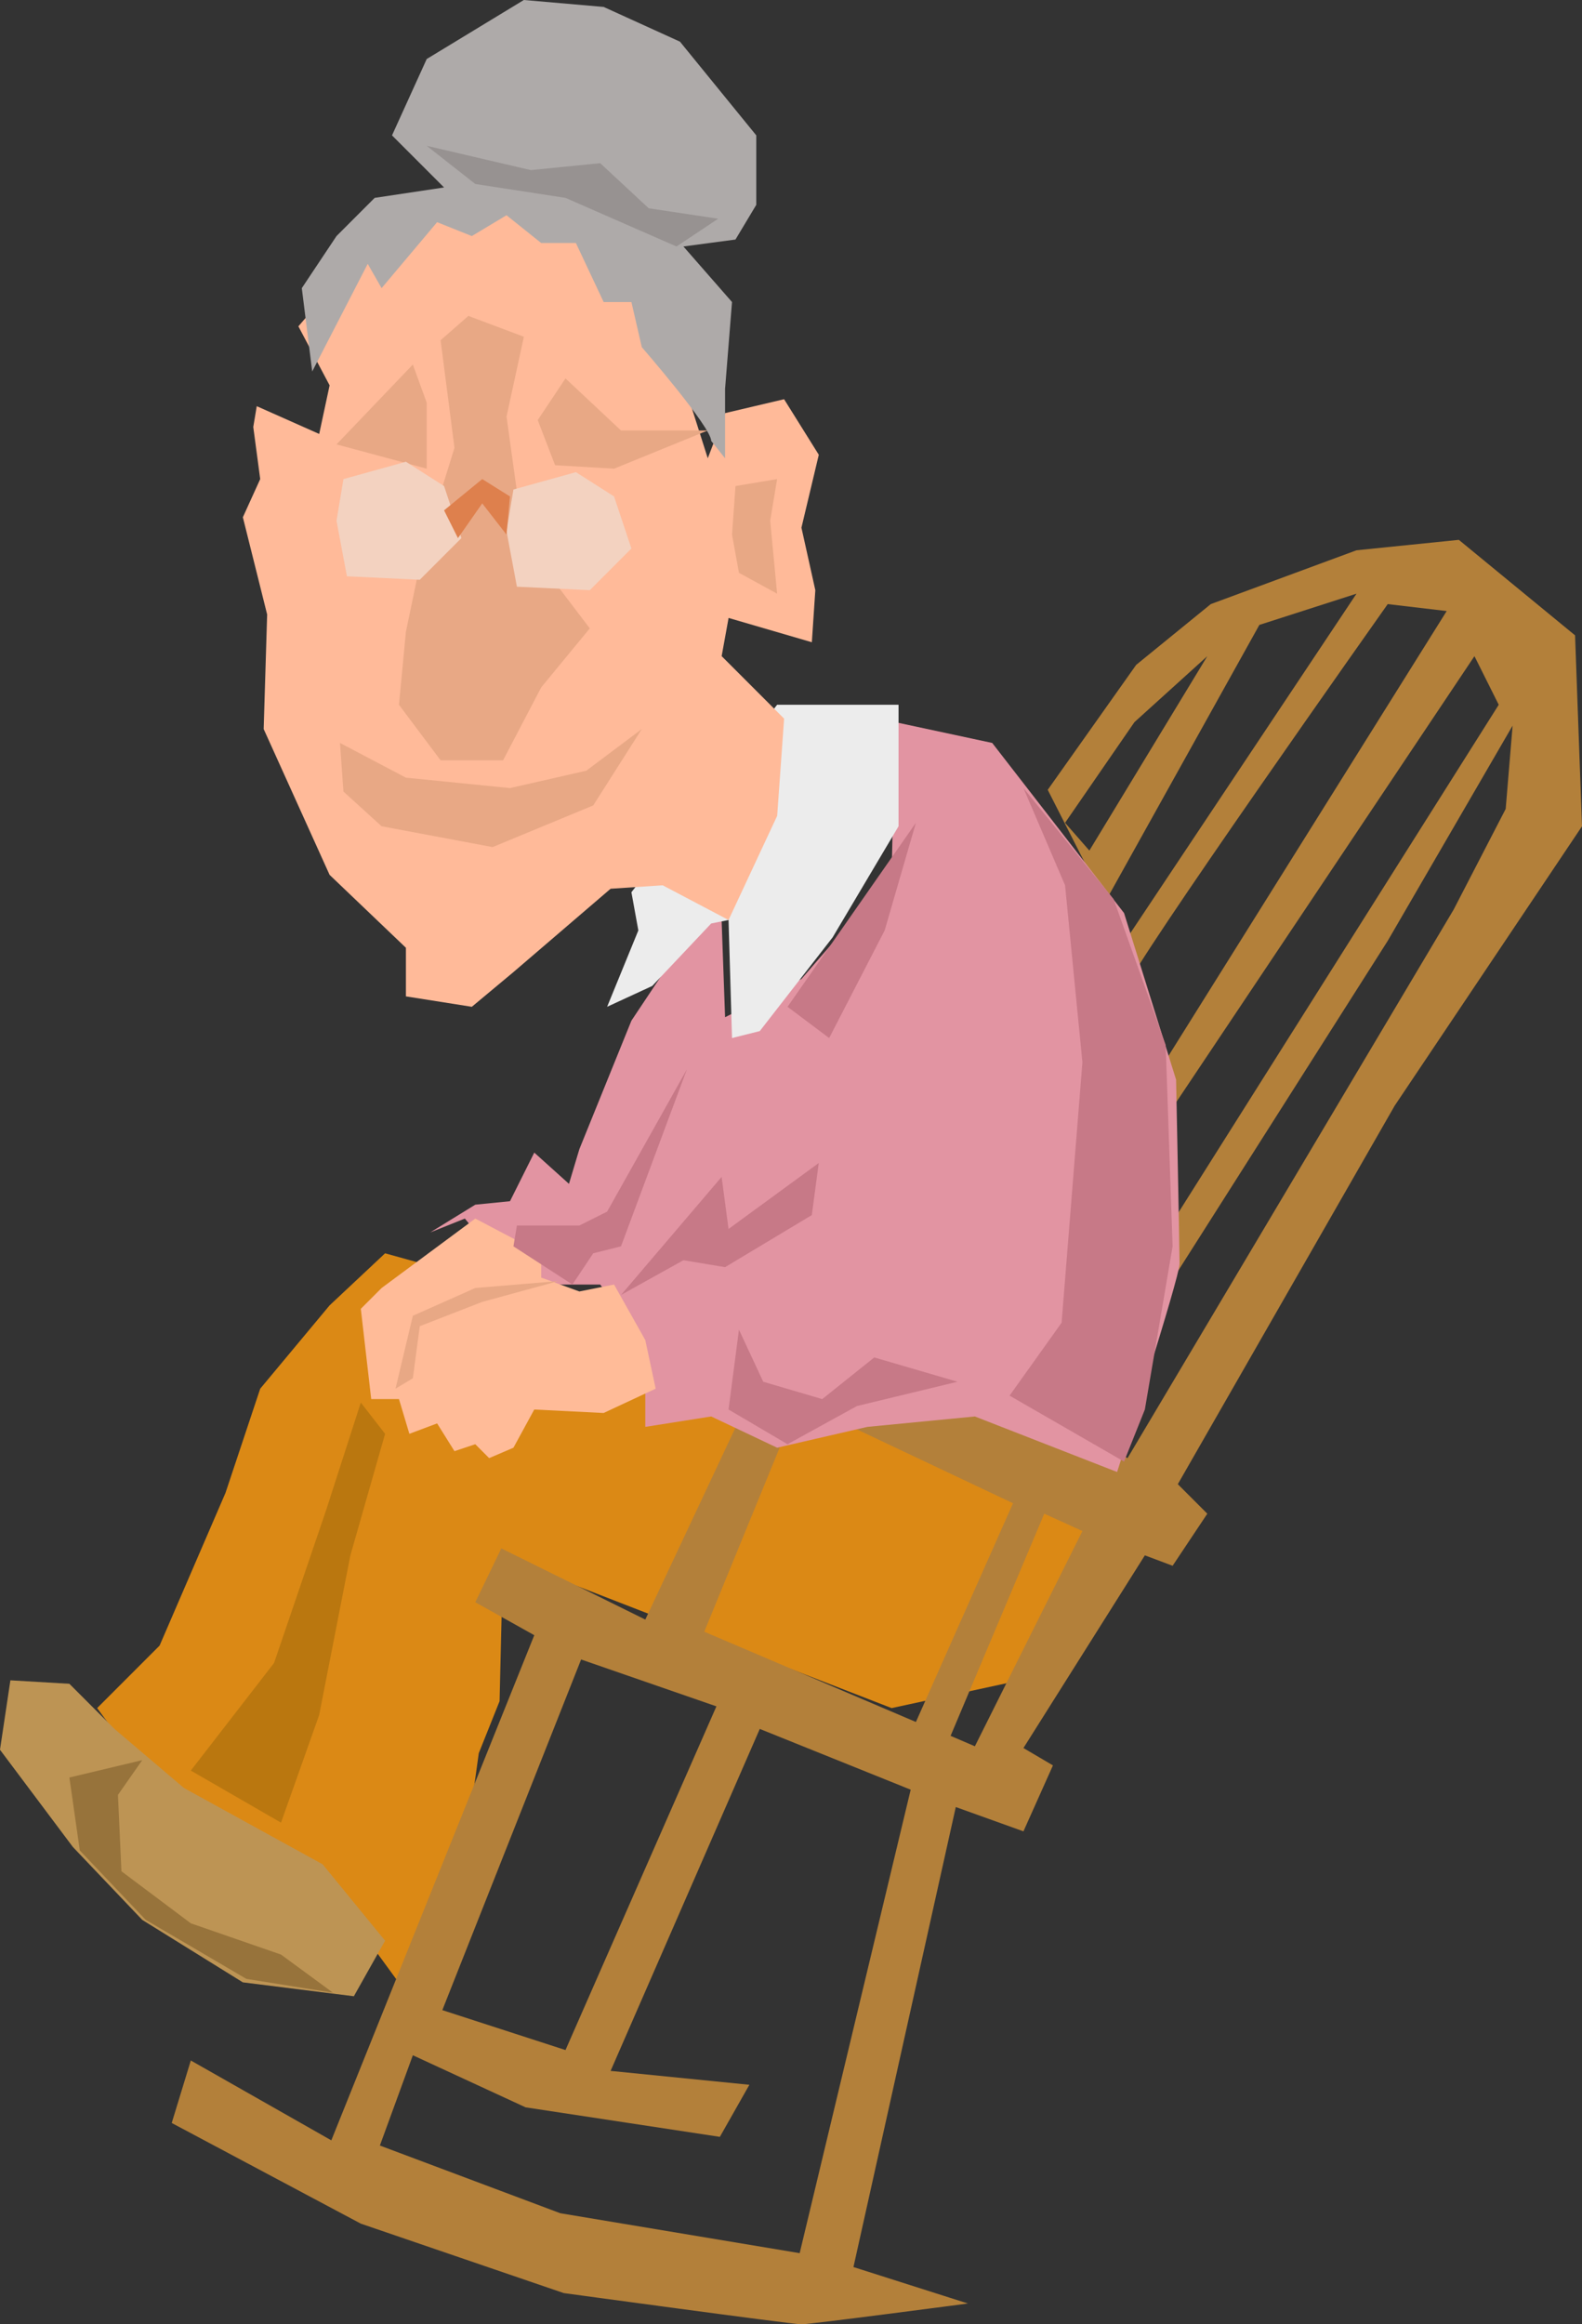
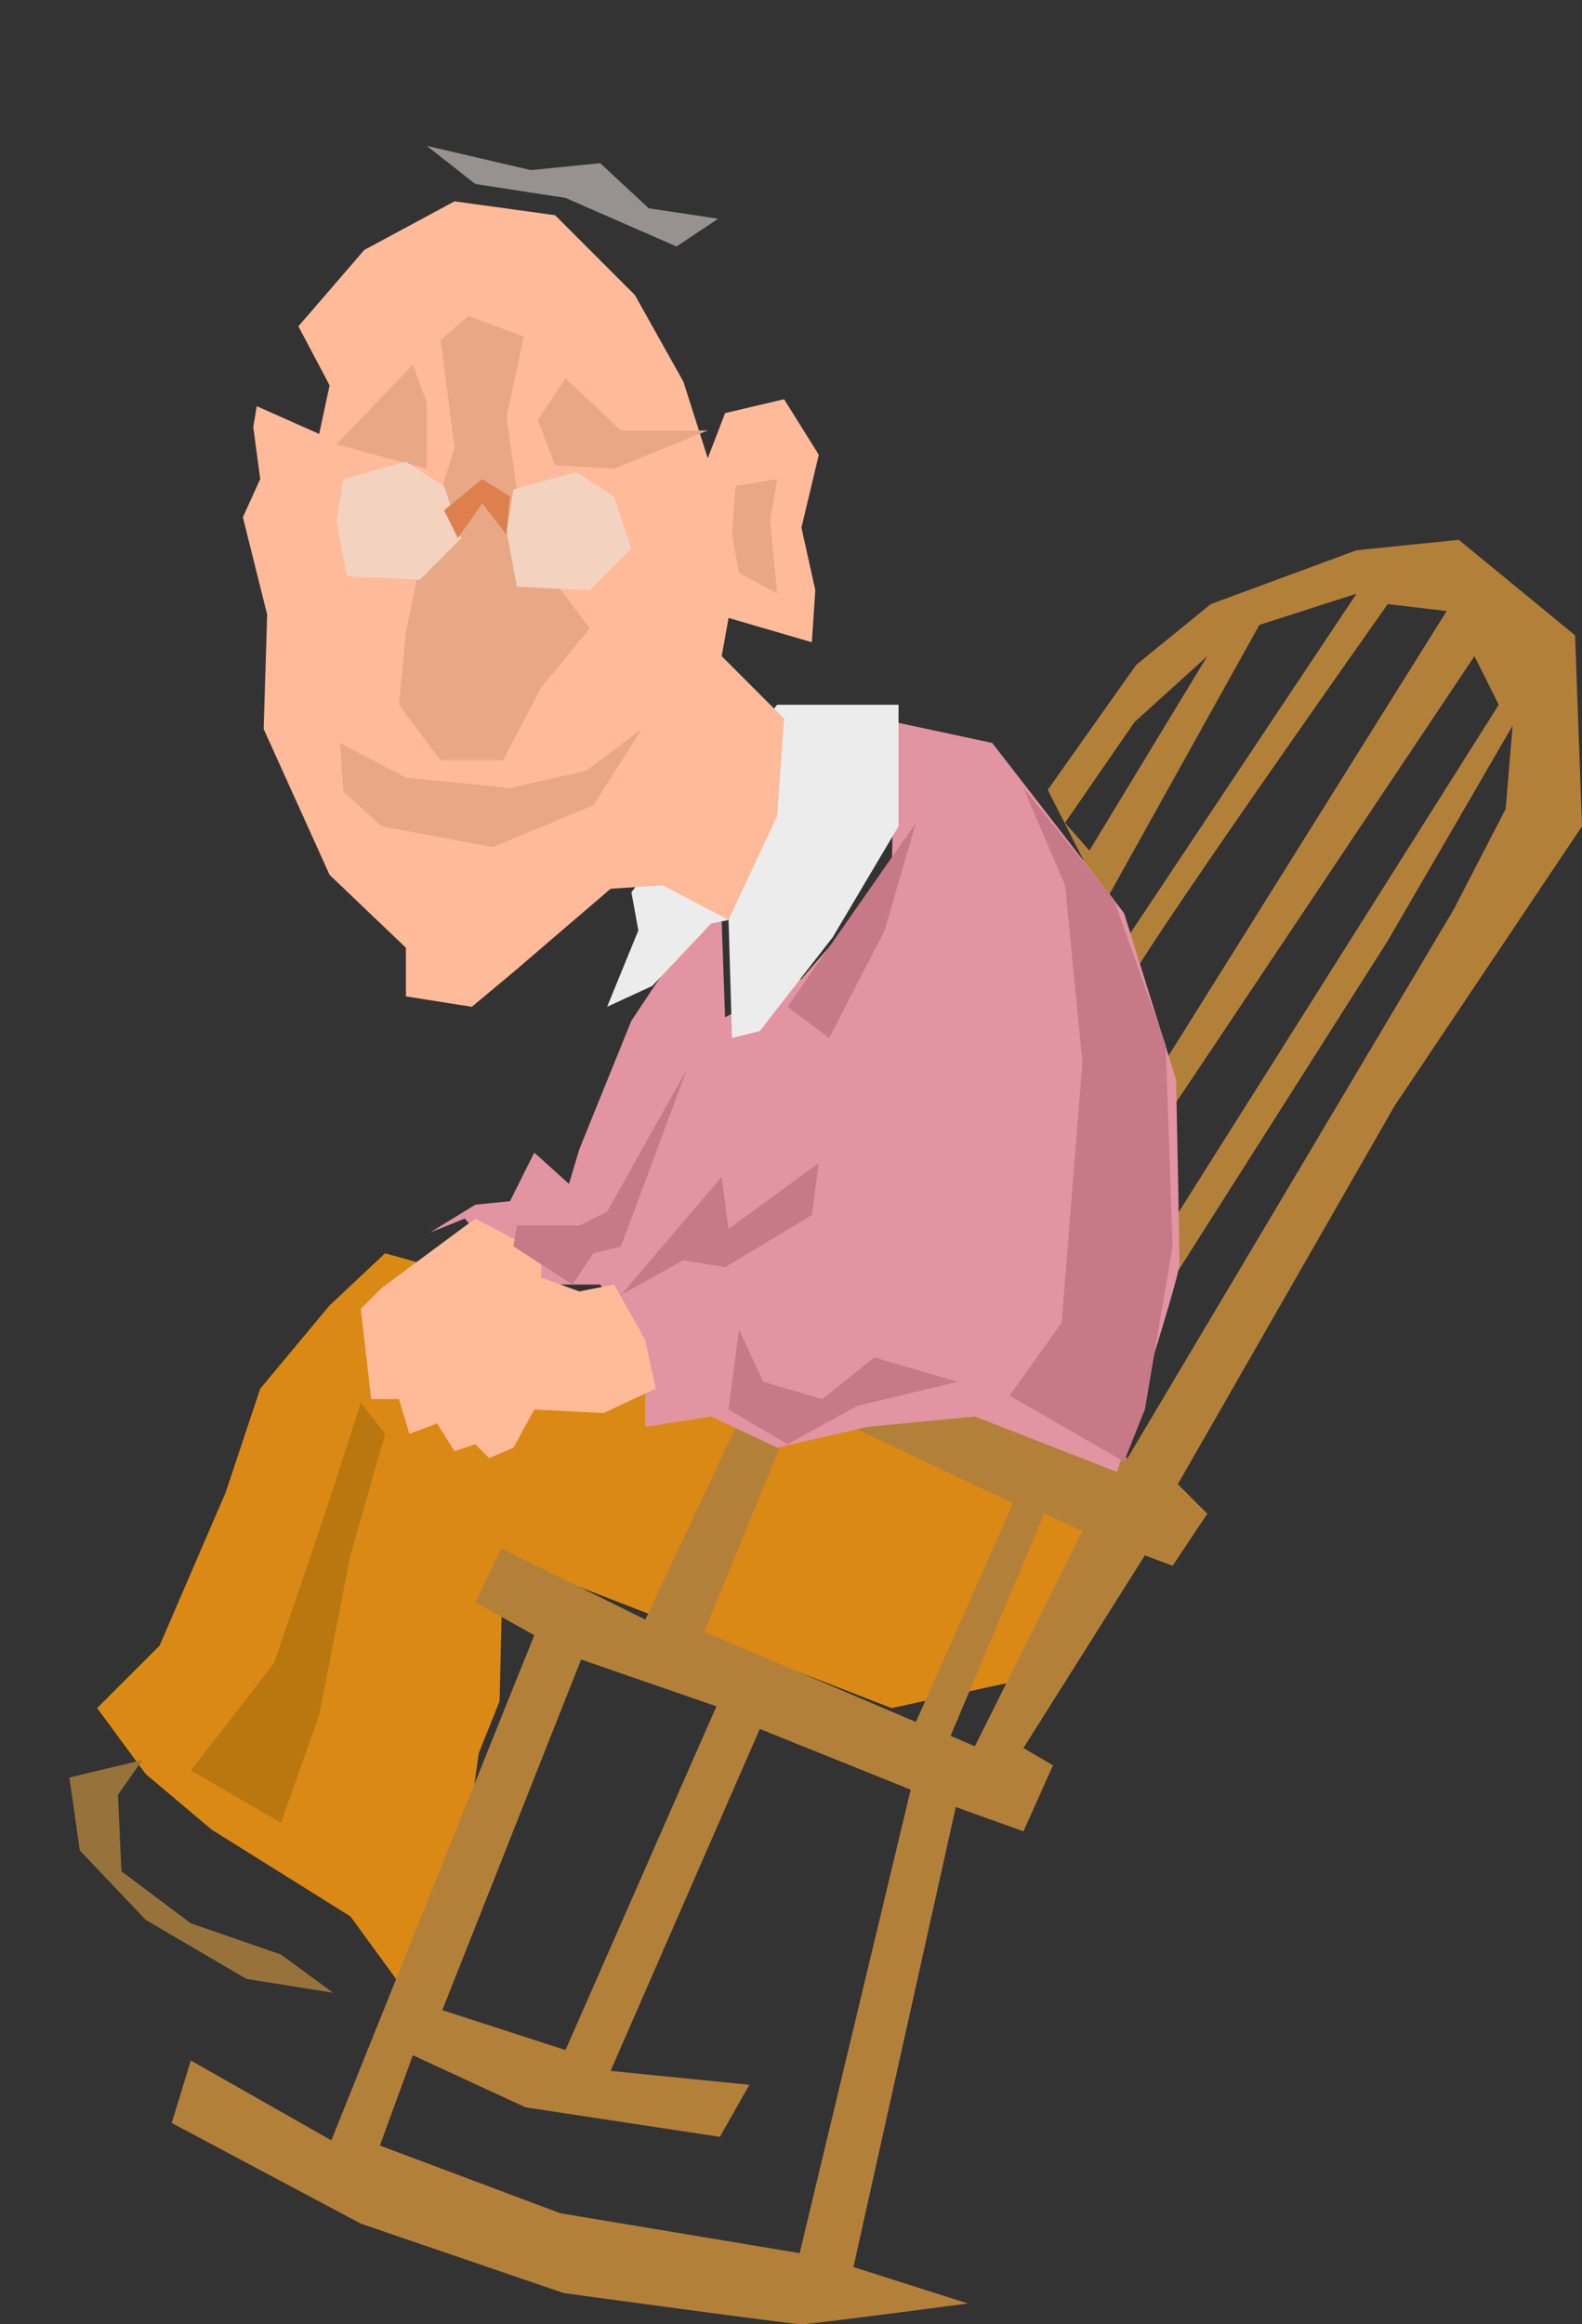
<svg xmlns="http://www.w3.org/2000/svg" xmlns:ns1="http://sodipodi.sourceforge.net/DTD/sodipodi-0.dtd" xmlns:ns2="http://www.inkscape.org/namespaces/inkscape" id="svg182" width="179.55" height="263.615" viewBox="0 0 179.55 263.615" ns1:docname="Sara_1.svg" ns2:version="1.2 (dc2aedaf03, 2022-05-15)">
  <rect x="0" y="0" width="179.55" height="263.615" fill="#333333" stroke="none" />
  <defs id="defs186" />
  <g ns2:groupmode="layer" ns2:label="Image" id="g188" transform="translate(-148.444,290.587)">
    <path style="fill:#ff8080;stroke-width:2.646;paint-order:fill markers stroke" d="m 125.409,255.741 -13.978,-4.725" id="path529" />
    <path style="fill:#ff8080;stroke-width:2.646;paint-order:fill markers stroke" d="m 126.984,211.641 15.75,5.906" id="path531" />
    <g id="g18422">
      <path style="fill:#db8915;fill-opacity:1;stroke-width:2.646;paint-order:fill markers stroke" d="m 274.444,-124.819 -1.575,14.569 -8.662,10.238 -14.569,3.15 -38.587,-14.963 -5.513,-2.362 -0.394,16.538 -2.362,5.906 -1.969,14.175 -1.181,11.025 -3.938,3.544 -7.481,-10.237 -15.75,-9.844 -7.481,-6.3 -5.513,-7.481 7.088,-7.088 7.481,-17.325 3.938,-11.812 7.875,-9.45 6.3,-5.906 21.262,5.906 19.294,1.575 z" id="path6334" />
      <path id="path300" style="fill:#b3803a;fill-opacity:1;stroke-width:2.646;paint-order:fill markers stroke" d="m 314.016,-229.359 -11.615,1.182 -16.537,6.104 -8.467,6.891 -10.041,14.174 5.711,11.223 3.961,15.461 c -0.331,-2.017 -0.615,-3.864 -0.615,-4.436 0,-1.575 29.531,-43.312 29.531,-43.312 l 6.693,0.787 -33.805,54.01 0.336,1.312 -0.787,21.262 -2.615,9.154 0.646,-1.869 29.531,-46.463 14.176,-24.412 -0.787,9.449 -5.906,11.418 -37.014,62.213 -3.107,-1.727 -0.043,0.152 -19.293,-8.072 -15.553,5.119 -5.906,-0.197 -10.828,23.035 -16.342,-8.072 -2.953,6.104 6.695,3.74 -23.035,57.291 -15.947,-9.057 -2.166,7.088 21.461,11.418 23.033,7.875 c 0,0 25.988,3.543 26.973,3.543 0.984,0 18.9,-2.361 18.9,-2.361 l -12.994,-4.135 11.615,-52.172 7.678,2.756 3.348,-7.48 -3.348,-1.969 13.781,-21.854 3.15,1.182 3.938,-5.906 -3.348,-3.348 24.609,-42.918 21.264,-31.697 -0.787,-21.656 z m -11.615,6.104 -26.775,40.162 -1.574,-5.512 17.324,-31.107 z m -16.932,7.088 -13.387,22.049 -2.758,-3.15 7.875,-11.418 z m 30.318,0 2.756,5.512 -39.768,63 0.393,-13.781 z m -74.025,85.836 21.656,10.238 -11.023,24.807 -24.02,-10.238 9.844,-24.018 z m 25.201,11.42 4.33,1.969 -12.205,24.412 -2.756,-1.182 z m -52.566,16.537 15.357,5.316 -17.129,38.98 -13.979,-4.527 z m 20.279,7.875 17.127,6.891 -12.6,52.566 -27.168,-4.529 -20.477,-7.678 3.742,-10.238 12.797,5.906 22.049,3.348 3.348,-5.906 -15.75,-1.574 z" />
      <path style="fill:#e294a2;fill-opacity:1;stroke-width:2.646;paint-order:fill markers stroke" d="m 275.231,-123.637 c 0,0 7.088,-22.05 7.088,-23.625 0,-1.575 -0.394,-20.869 -0.394,-20.869 l -5.906,-18.9 -14.963,-19.294 -11.025,-2.362 -0.394,17.325 -10.238,11.812 -8.662,4.331 -0.394,-11.025 -2.362,-0.394 -7.875,11.812 -5.906,14.569 -1.181,3.938 -3.938,-3.544 -2.756,5.513 -3.938,0.394 -5.119,3.15 3.938,-1.575 3.544,4.331 4.725,3.15 h 2.756 4.331 l 4.725,6.3 0.394,4.725 v 5.119 l 7.481,-1.181 7.481,3.544 10.238,-2.362 12.206,-1.181 z" id="path2896" />
-       <path style="fill:#ececec;fill-opacity:1;stroke-width:2.646;paint-order:fill markers stroke" d="m 250.425,-210.656 v 13.781 l -7.481,12.6 -8.269,10.631 -3.15,0.787 -0.394,-13.387 -1.969,0.394 -6.694,7.088 -5.119,2.362 3.544,-8.662 -0.787,-4.331 16.538,-21.263 z" id="path3419" />
+       <path style="fill:#ececec;fill-opacity:1;stroke-width:2.646;paint-order:fill markers stroke" d="m 250.425,-210.656 v 13.781 l -7.481,12.6 -8.269,10.631 -3.15,0.787 -0.394,-13.387 -1.969,0.394 -6.694,7.088 -5.119,2.362 3.544,-8.662 -0.787,-4.331 16.538,-21.263 " id="path3419" />
      <path style="fill:#ffba99;fill-opacity:1;stroke-width:2.646;paint-order:fill markers stroke" d="m 231.131,-186.244 -7.481,-3.938 -5.906,0.394 -11.025,9.45 -4.725,3.938 -7.481,-1.181 v -5.513 l -8.662,-8.269 -7.481,-16.538 0.394,-12.994 -2.756,-11.025 1.969,-4.331 -0.787,-5.906 0.394,-2.362 7.088,3.15 1.181,-5.513 -3.544,-6.694 7.481,-8.662 10.238,-5.513 11.419,1.575 9.056,9.056 5.513,9.844 2.756,8.662 1.969,-5.119 6.694,-1.575 3.938,6.3 -1.969,8.269 1.575,7.088 -0.394,5.906 -9.45,-2.756 -0.787,4.331 7.088,7.088 -0.787,11.025 z" id="path3475" />
-       <path style="fill:#aeaaa9;fill-opacity:1;stroke-width:2.646;paint-order:fill markers stroke" d="m 229.162,-240.581 c 0,-1.575 -7.875,-10.631 -7.875,-10.631 l -1.181,-5.119 h -3.15 l -3.15,-6.694 h -3.938 l -3.938,-3.15 -3.938,2.362 -3.938,-1.575 -6.3,7.481 -1.575,-2.756 -6.3,12.206 -1.181,-9.45 3.938,-5.906 4.331,-4.331 7.875,-1.181 -5.906,-5.906 3.938,-8.662 11.025,-6.694 9.056,0.787 8.662,3.938 8.662,10.631 v 7.875 l -2.362,3.938 -5.906,0.787 5.513,6.3 -0.787,9.844 v 7.875 z" id="path4221" />
      <path style="fill:#ffbb98;fill-opacity:1;stroke-width:2.646;paint-order:fill markers stroke" d="m 221.681,-138.6 -3.544,-6.3 -3.938,0.787 -4.331,-1.575 v -2.756 l -7.481,-3.938 -10.631,7.875 -2.362,2.362 1.181,10.238 h 3.15 l 1.181,3.938 3.15,-1.181 1.969,3.15 2.362,-0.787 1.575,1.575 2.756,-1.181 2.362,-4.331 7.875,0.394 5.906,-2.756 z" id="path4829" />
-       <path style="fill:#bd9454;fill-opacity:1;stroke-width:2.646;paint-order:fill markers stroke" d="m 192.15,-70.481 -7.088,-8.662 -15.75,-8.662 -7.875,-6.694 -5.119,-5.119 -6.694,-0.394 -1.181,7.875 8.269,11.025 7.875,8.269 11.419,7.087 12.6,1.575 z" id="path7149" />
      <path style="fill:#e8a885;fill-opacity:1;stroke-width:2.646;paint-order:fill markers stroke" d="m 198.45,-252 1.575,12.206 -3.544,11.419 -1.969,9.45 -0.787,8.269 4.725,6.3 h 7.088 l 4.331,-8.269 5.513,-6.694 -7.481,-9.844 -1.969,-14.175 1.969,-9.056 -6.3,-2.362 z" id="path9137" />
      <path style="fill:#e8a885;fill-opacity:1;stroke-width:2.646;paint-order:fill markers stroke" d="m 187.031,-206.325 7.481,3.938 11.812,1.181 8.662,-1.969 6.3,-4.725 -5.513,8.662 -11.419,4.725 -12.6,-2.362 -4.331,-3.938 z" id="path10297" />
      <path style="fill:#e8a885;fill-opacity:1;stroke-width:2.646;paint-order:fill markers stroke" d="m 212.625,-247.669 -3.15,4.725 1.969,5.119 6.694,0.394 10.631,-4.331 H 218.925 Z" id="path10299" />
      <path style="fill:#e8a885;fill-opacity:1;stroke-width:2.646;paint-order:fill markers stroke" d="m 196.875,-237.431 v -7.481 l -1.575,-4.331 -8.662,9.056 z" id="path10301" />
      <path style="fill:#f3d2c0;fill-opacity:1;stroke-width:2.646;paint-order:fill markers stroke" d="m 186.637,-231.525 0.787,-4.725 7.088,-1.969 4.331,2.756 1.969,5.906 -4.725,4.725 -8.269,-0.394 z" id="path10399" />
      <path style="fill:#f3d2c0;fill-opacity:1;stroke-width:2.646;paint-order:fill markers stroke" d="m 205.931,-230.344 0.787,-4.725 7.088,-1.969 4.331,2.756 1.969,5.906 -4.725,4.725 -8.269,-0.394 z" id="path10399-7" />
      <path style="fill:#e8a885;fill-opacity:1;stroke-width:2.646;paint-order:fill markers stroke" d="m 236.644,-223.256 -0.787,-8.269 0.787,-4.725 -4.725,0.787 -0.394,5.513 0.787,4.331 z" id="path10477" />
      <path style="fill:#de804d;fill-opacity:1;stroke-width:2.646;paint-order:fill markers stroke" d="m 200.419,-229.556 2.756,-3.938 2.756,3.544 0.394,-4.331 -3.15,-1.969 -4.331,3.544 z" id="path10617" />
      <path style="fill:#c77987;fill-opacity:1;stroke-width:2.646;paint-order:fill markers stroke" d="m 263.025,-132.3 5.906,-8.269 2.362,-29.531 -1.969,-20.081 -4.725,-11.025 10.238,12.6 5.906,16.538 0.787,22.837 -3.15,18.506 -2.362,5.906 z" id="path12079" />
      <path style="fill:#c77987;fill-opacity:1;stroke-width:2.646;paint-order:fill markers stroke" d="m 218.925,-143.719 7.088,-3.938 4.725,0.787 9.844,-5.906 0.787,-5.906 -10.238,7.481 -0.787,-5.906 z" id="path12549" />
      <path style="fill:#c77987;fill-opacity:1;stroke-width:2.646;paint-order:fill markers stroke" d="m 231.131,-130.725 1.181,-9.056 2.756,5.906 6.694,1.969 5.906,-4.725 9.45,2.756 -11.419,2.756 -7.875,4.331 z" id="path12551" />
      <path style="fill:#c77987;fill-opacity:1;stroke-width:2.646;paint-order:fill markers stroke" d="m 213.412,-144.9 2.362,-3.544 3.15,-0.787 7.481,-20.081 -9.056,16.144 -3.15,1.575 h -7.088 l -0.394,2.362 z" id="path12553" />
      <path style="fill:#ba770f;fill-opacity:1;stroke-width:2.646;paint-order:fill markers stroke" d="m 170.1,-89.775 9.45,-12.206 5.906,-17.325 3.938,-12.206 2.756,3.544 -3.938,13.781 -3.544,18.113 -4.331,12.206 z" id="path12555" />
      <path style="fill:#979291;fill-opacity:1;stroke-width:2.646;paint-order:fill markers stroke" d="m 202.387,-269.719 10.238,1.575 12.6,5.513 4.725,-3.15 -7.875,-1.181 -5.513,-5.119 -7.875,0.787 -11.812,-2.756 z" id="path14819" />
      <path style="fill:#97733b;fill-opacity:1;stroke-width:2.646;paint-order:fill markers stroke" d="m 157.5,-80.719 -1.181,-8.269 8.269,-1.969 -2.756,3.938 0.394,8.662 7.875,5.906 10.238,3.544 5.906,4.331 -9.844,-1.575 -11.419,-6.694 z" id="path15901" />
-       <path style="fill:#e8a885;fill-opacity:1;stroke-width:2.646;paint-order:fill markers stroke" d="m 193.331,-133.088 1.969,-8.269 7.088,-3.15 9.45,-0.787 -8.662,2.362 -7.088,2.756 -0.787,5.906 z" id="path18393" />
      <path style="fill:#c77987;fill-opacity:1;stroke-width:2.646;paint-order:fill markers stroke" d="m 237.825,-176.4 4.725,3.544 6.3,-12.206 3.544,-12.206 z" id="path18395" />
    </g>
  </g>
</svg>